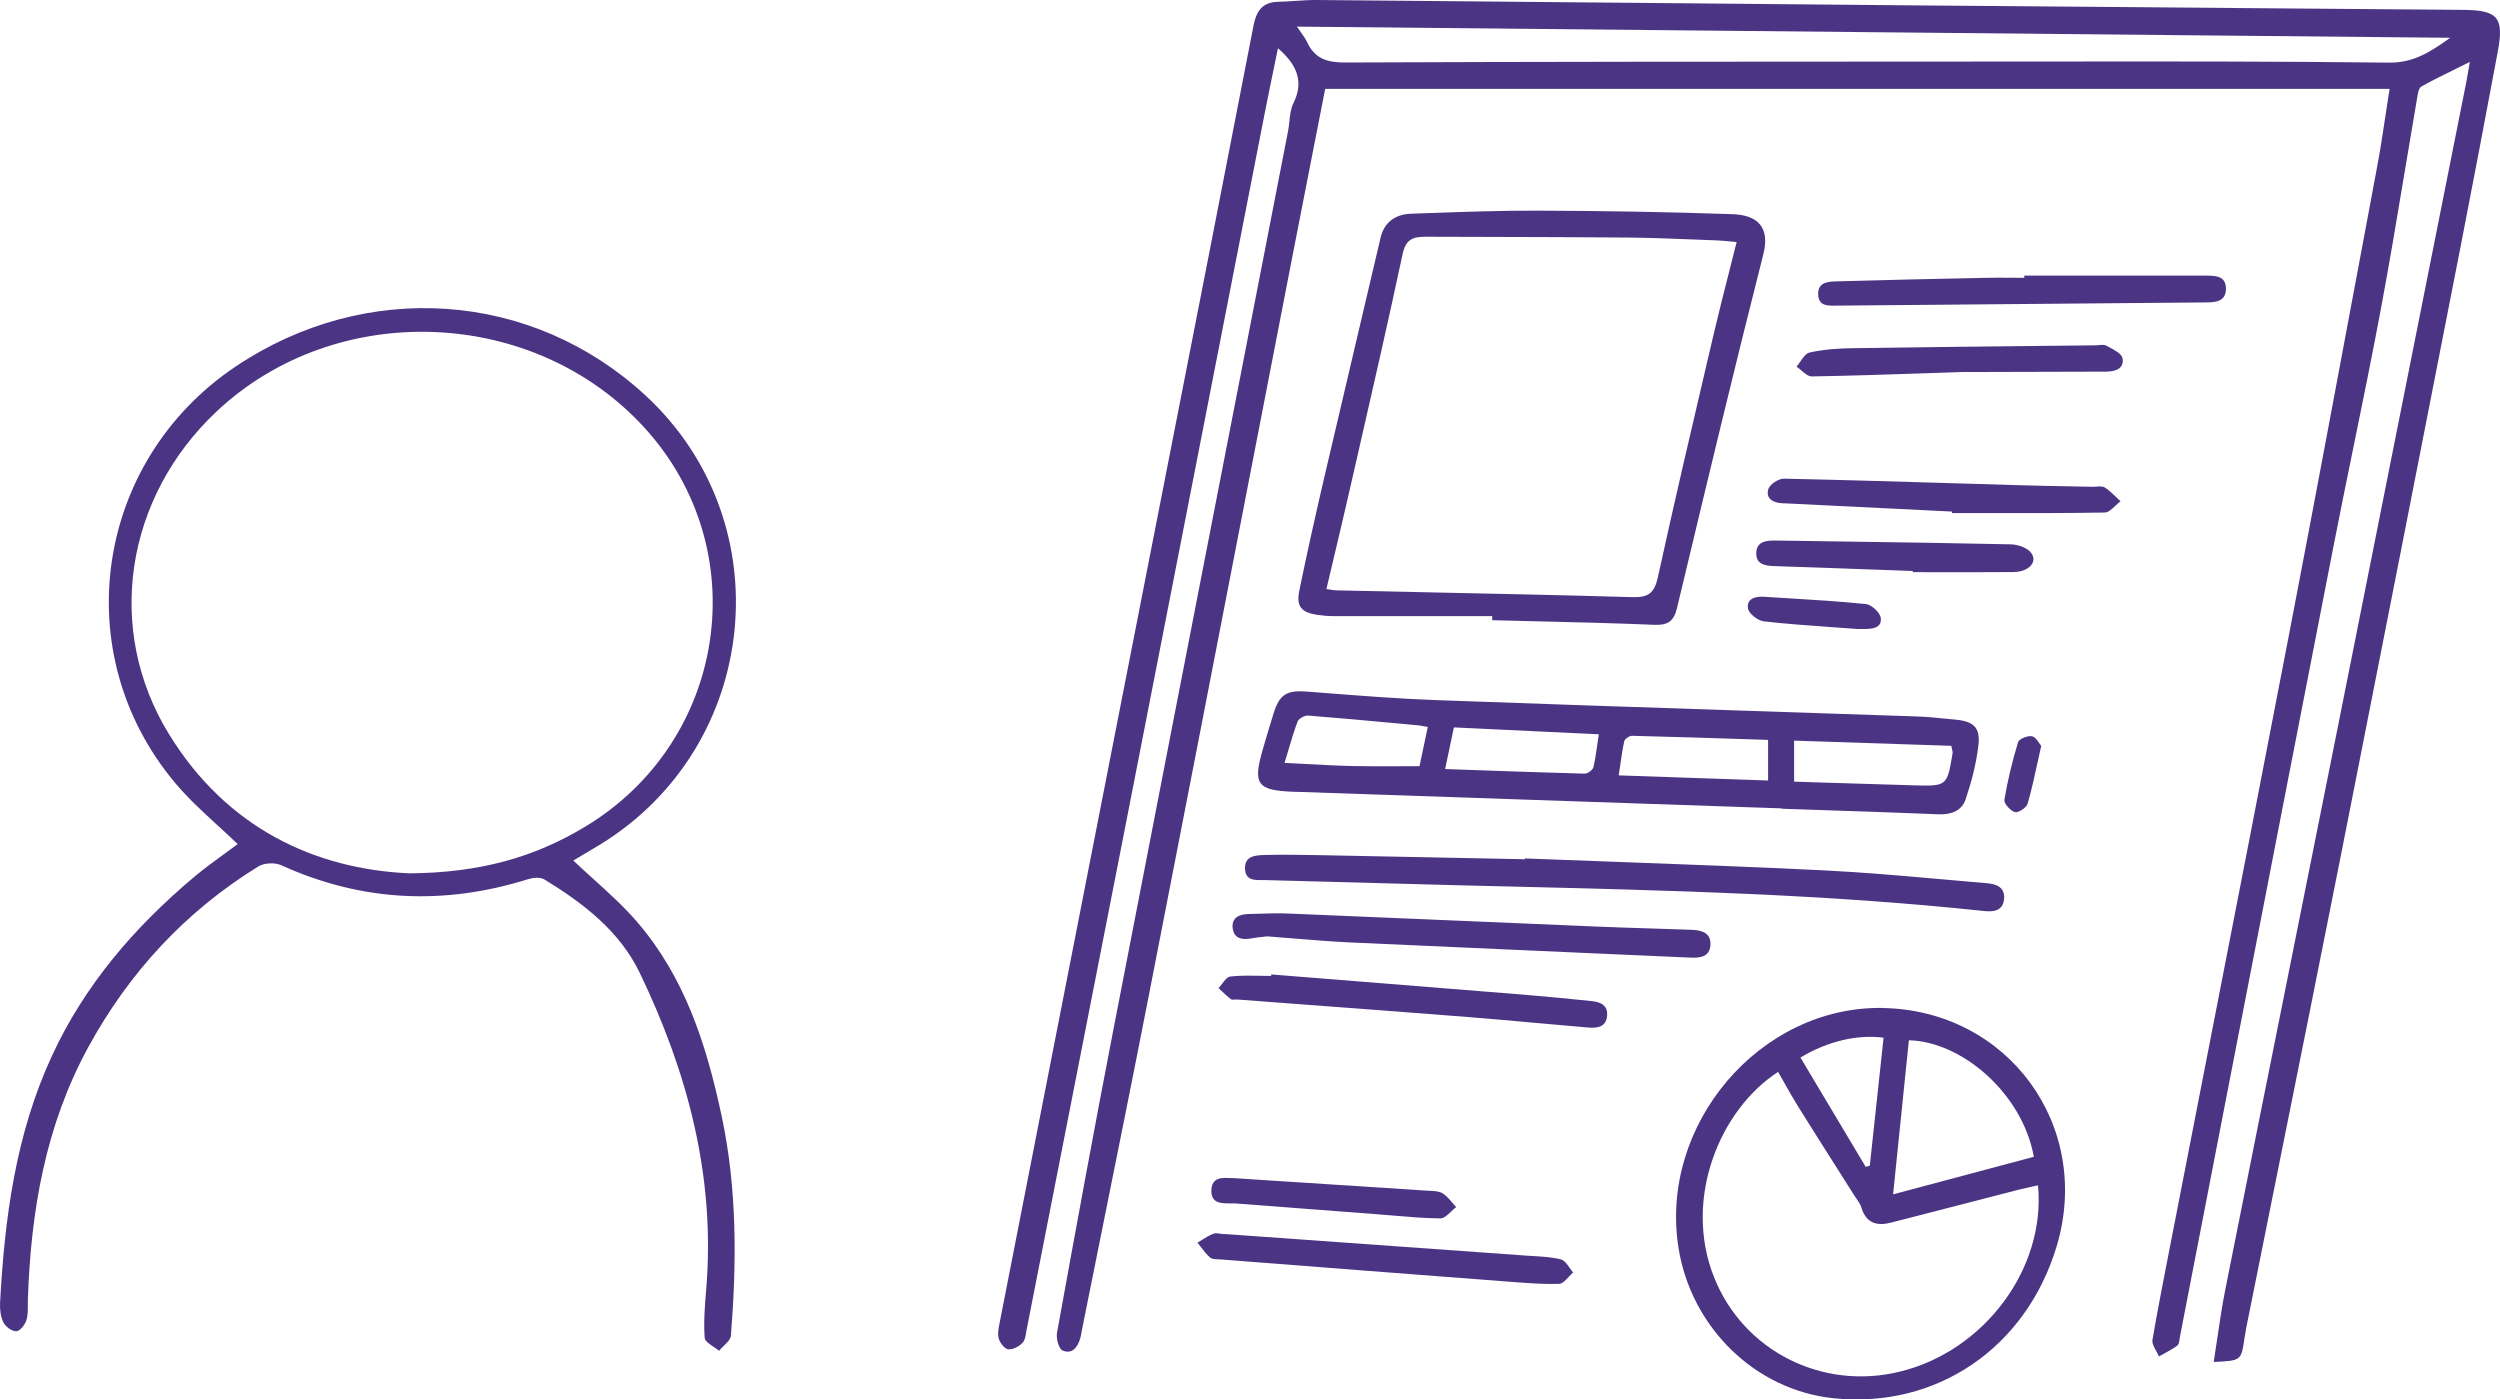
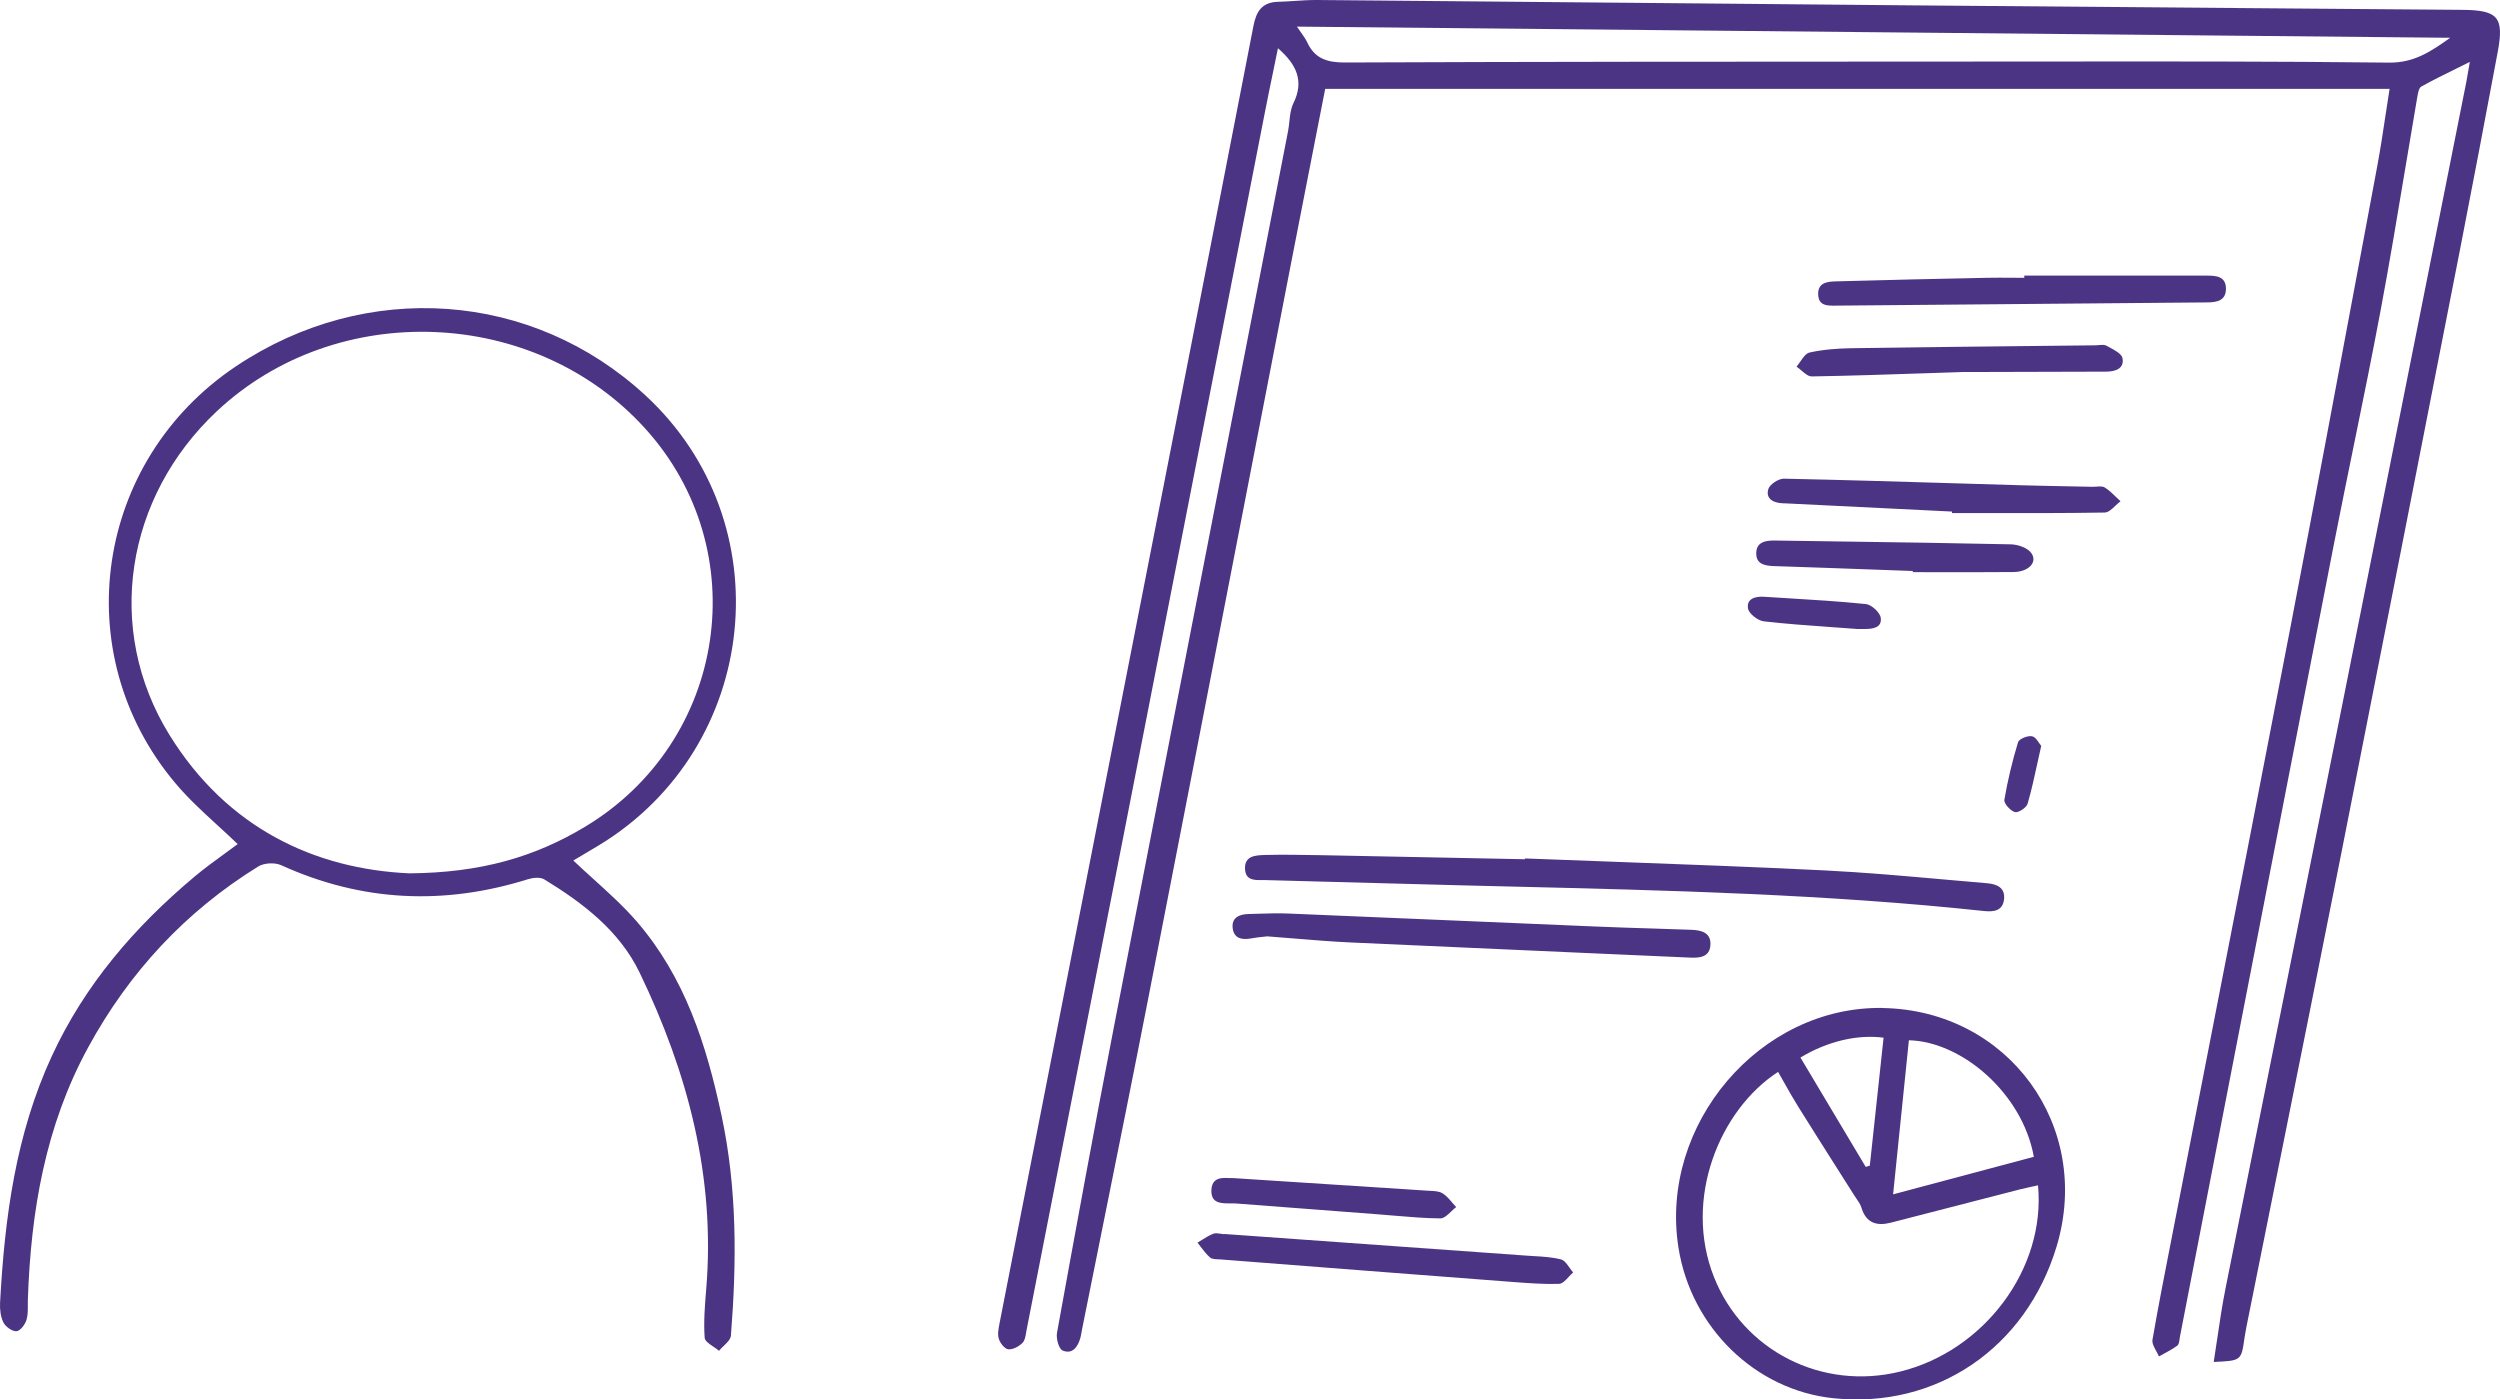
<svg xmlns="http://www.w3.org/2000/svg" viewBox="0 0 184 103" fill="none">
  <path d="M162.929 100.241L162.929 100.246L162.924 100.242L162.929 100.241Z" fill="#4C3484" />
  <path fill-rule="evenodd" clip-rule="evenodd" d="M162.929 100.241C163.017 99.682 163.099 99.126 163.181 98.573L163.181 98.57L163.182 98.567C163.363 97.333 163.543 96.114 163.784 94.904C165.34 87.08 166.908 79.258 168.476 71.436L168.48 71.414L168.485 71.388L168.489 71.37C169.684 65.406 170.88 59.442 172.07 53.477C174.367 41.974 176.657 30.469 178.946 18.965L178.988 18.755L178.999 18.701C179.839 14.483 180.678 10.264 181.518 6.046C181.572 5.768 181.619 5.49 181.679 5.133C181.708 4.962 181.74 4.774 181.778 4.558C181.425 4.734 181.084 4.902 180.752 5.065L180.748 5.068C179.851 5.509 179.022 5.917 178.213 6.368C178.027 6.471 177.962 6.848 177.913 7.135L177.902 7.199C177.6 8.959 177.306 10.72 177.013 12.481L177.012 12.483L177.012 12.486C176.44 15.921 175.868 19.355 175.226 22.779C174.598 26.14 173.913 29.489 173.229 32.839L173.228 32.842C172.736 35.25 172.244 37.658 171.772 40.072C169.461 51.898 167.166 63.724 164.87 75.553L163.758 81.283C163.204 84.136 162.651 86.99 162.099 89.844C161.548 92.69 160.996 95.536 160.444 98.38C160.435 98.433 160.427 98.489 160.419 98.547C160.392 98.741 160.364 98.949 160.253 99.033C159.943 99.266 159.598 99.453 159.252 99.639L159.25 99.641C159.132 99.704 159.013 99.769 158.896 99.835C158.843 99.704 158.77 99.571 158.697 99.438L158.696 99.437C158.537 99.145 158.377 98.853 158.424 98.597C158.819 96.308 159.265 94.028 159.711 91.749L159.716 91.727C159.844 91.07 159.972 90.414 160.1 89.757C160.944 85.423 161.79 81.088 162.636 76.754L162.638 76.741C164.628 66.548 166.617 56.355 168.578 46.155C170.399 36.671 172.173 27.175 173.947 17.68L173.947 17.678L173.949 17.67C174.287 15.861 174.625 14.053 174.963 12.244C175.196 10.996 175.386 9.738 175.581 8.441C175.675 7.818 175.771 7.186 175.873 6.542H97.534C97.316 7.654 97.097 8.768 96.879 9.882L96.832 10.119C96.255 13.058 95.677 16.005 95.105 18.951C93.937 24.964 92.771 30.977 91.605 36.99L91.6 37.018L91.588 37.08C89.245 49.17 86.901 61.26 84.538 73.347C83.431 79.012 82.29 84.669 81.15 90.327C80.648 92.819 80.146 95.311 79.646 97.804C79.629 97.886 79.614 97.97 79.6 98.053C79.574 98.198 79.548 98.343 79.51 98.482C79.323 99.148 78.919 99.699 78.209 99.398C77.924 99.279 77.719 98.507 77.796 98.092C79.157 90.593 80.527 83.093 81.978 75.611C84.817 60.947 87.671 46.286 90.525 31.627C91.951 24.298 93.378 16.97 94.803 9.641C94.847 9.411 94.873 9.173 94.898 8.935C94.947 8.47 94.996 8.006 95.19 7.61C95.998 5.97 95.441 4.757 94.058 3.549C93.954 4.058 93.85 4.56 93.748 5.056L93.743 5.083C93.52 6.158 93.302 7.21 93.097 8.263C91.699 15.411 90.303 22.56 88.906 29.709L88.906 29.71C86.873 40.118 84.84 50.527 82.803 60.934C80.396 73.236 77.981 85.539 75.565 97.842L75.562 97.855C75.557 97.882 75.552 97.909 75.547 97.938C75.542 97.964 75.538 97.99 75.534 98.017L75.523 98.077C75.477 98.361 75.428 98.659 75.26 98.83C75.005 99.097 74.555 99.338 74.214 99.309C73.95 99.284 73.614 98.859 73.516 98.546C73.407 98.212 73.488 97.796 73.56 97.427L73.563 97.409C77.124 79.21 80.689 61.014 84.257 42.814C84.755 40.276 85.253 37.737 85.751 35.198L85.751 35.195C87.927 24.106 90.101 13.018 92.251 1.921C92.463 0.814 92.893 0.162 94.076 0.132C94.479 0.121 94.883 0.095 95.287 0.068C95.844 0.032 96.402 -0.004 96.96 0C105.075 0.069 113.191 0.144 121.306 0.218C127.798 0.278 134.291 0.338 140.783 0.395C149.781 0.474 158.778 0.546 167.776 0.617L167.778 0.617C172.267 0.653 176.756 0.689 181.246 0.725C183.853 0.747 184.313 1.268 183.832 3.824C182.917 8.704 181.994 13.579 181.042 18.45L181.035 18.483L181.034 18.487C178.144 33.236 175.254 47.986 172.334 62.731C170.78 70.576 169.204 78.414 167.629 86.251L167.624 86.275C166.919 89.781 166.214 93.288 165.511 96.795L165.479 96.948C165.375 97.462 165.269 97.978 165.191 98.495L165.189 98.517C164.954 100.143 164.953 100.149 162.929 100.241ZM95.76 2.4C95.664 2.265 95.561 2.121 95.454 1.959C104.454 2.046 113.433 2.134 122.399 2.221L122.406 2.221C141.758 2.409 161.046 2.596 180.335 2.781C178.953 3.761 177.702 4.63 175.839 4.609C167.565 4.512 159.293 4.52 151.02 4.528C148.745 4.53 146.47 4.532 144.195 4.532L141.369 4.533C127.243 4.537 113.114 4.541 98.989 4.6C97.683 4.604 96.772 4.32 96.211 3.116C96.099 2.875 95.942 2.655 95.76 2.4Z" fill="#4C3484" />
  <path fill-rule="evenodd" clip-rule="evenodd" d="M16.017 60.749C16.514 61.203 17.01 61.658 17.493 62.125C17.175 62.363 16.85 62.599 16.523 62.837C15.778 63.378 15.022 63.928 14.307 64.529C9.917 68.213 6.246 72.469 3.821 77.713C1.154 83.483 0.341 89.635 0.005 95.888C-0.02 96.375 0.044 96.922 0.256 97.342C0.418 97.656 0.899 97.999 1.213 97.978C1.486 97.961 1.847 97.486 1.949 97.147C2.052 96.809 2.05 96.438 2.048 96.067C2.048 95.93 2.047 95.794 2.051 95.659C2.268 89.164 3.336 82.864 6.492 77.082C9.5 71.566 13.647 67.085 19.012 63.77C19.437 63.507 20.228 63.469 20.688 63.676C26.626 66.373 32.675 66.648 38.873 64.707C39.239 64.592 39.766 64.546 40.06 64.724C42.922 66.47 45.594 68.514 47.075 71.583C50.622 78.939 52.668 86.641 51.975 94.904C51.877 96.087 51.779 97.282 51.864 98.461C51.882 98.697 52.198 98.91 52.514 99.124C52.659 99.222 52.803 99.32 52.919 99.419C53.016 99.299 53.138 99.181 53.26 99.064C53.518 98.816 53.775 98.567 53.795 98.3C54.225 92.878 54.255 87.481 53.106 82.105C51.992 76.882 50.401 71.892 46.832 67.784C45.871 66.681 44.777 65.692 43.682 64.701C43.183 64.249 42.683 63.797 42.195 63.333C42.333 63.252 42.477 63.166 42.628 63.078C43.099 62.8 43.626 62.489 44.148 62.172C55.961 54.939 57.637 38.456 47.504 29.1C39.179 21.41 26.966 20.54 17.374 26.955C6.982 33.903 4.876 48.075 12.886 57.618C13.829 58.745 14.922 59.746 16.017 60.749ZM30.135 64.278C35.386 64.236 39.359 63.074 43.054 60.853C53.511 54.566 55.633 40.491 47.453 31.503C39.332 22.58 24.784 22.003 15.974 30.253C9.198 36.603 7.688 46.329 12.452 54.057C16.689 60.938 23.154 63.965 30.135 64.278Z" fill="#4C3484" />
-   <path fill-rule="evenodd" clip-rule="evenodd" d="M131.123 59.496L95.339 58.276H95.224C92.519 58.174 92.195 57.737 92.939 55.16C93.195 54.273 93.463 53.388 93.735 52.506C94.169 51.102 94.713 50.789 96.172 50.899C96.635 50.934 97.098 50.971 97.56 51.007L97.566 51.007C100.253 51.216 102.938 51.425 105.629 51.526C113.32 51.808 121.011 52.062 128.701 52.317L128.706 52.317L128.731 52.318C132.842 52.454 136.953 52.59 141.064 52.73C141.85 52.758 142.637 52.837 143.423 52.916C143.54 52.928 143.656 52.939 143.773 52.951L143.948 52.968C145.237 53.091 145.76 53.536 145.615 54.816C145.462 56.177 145.105 57.538 144.667 58.839C144.39 59.657 143.625 59.971 142.702 59.933C140.052 59.822 137.4 59.734 134.75 59.645C133.54 59.605 132.331 59.565 131.123 59.522V59.496ZM132.046 57.529C132.824 57.554 133.599 57.578 134.37 57.603C136.551 57.672 138.709 57.741 140.868 57.801C143.308 57.868 143.31 57.86 143.713 55.414L143.714 55.41C143.721 55.37 143.711 55.325 143.686 55.218C143.669 55.145 143.645 55.042 143.616 54.892C139.826 54.765 135.972 54.638 132.046 54.511V57.529ZM106.356 56.601C107.005 56.624 107.649 56.647 108.289 56.669L108.306 56.67C111.126 56.77 113.879 56.868 116.634 56.94C116.851 56.944 117.221 56.673 117.272 56.474C117.402 55.931 117.481 55.374 117.564 54.782C117.598 54.542 117.632 54.297 117.672 54.044C116.341 53.981 115.031 53.919 113.731 53.857L113.397 53.841C111.254 53.739 109.139 53.638 107.007 53.536L106.885 54.113L106.884 54.12C106.711 54.935 106.543 55.73 106.361 56.601H106.356ZM130.131 54.456L129.348 54.43L129.346 54.43C126.233 54.329 123.179 54.229 120.122 54.155C119.926 54.151 119.586 54.38 119.547 54.553C119.416 55.142 119.331 55.739 119.241 56.37C119.209 56.597 119.175 56.83 119.139 57.067C121.231 57.139 123.261 57.209 125.258 57.278L125.427 57.283C127.011 57.337 128.574 57.391 130.131 57.444V54.456ZM94.539 56.147C95.093 56.174 95.632 56.203 96.162 56.232C97.308 56.294 98.408 56.355 99.507 56.38C100.647 56.407 101.789 56.401 102.943 56.395C103.451 56.392 103.963 56.389 104.476 56.389L104.513 56.215C104.697 55.337 104.885 54.44 105.085 53.502C104.97 53.484 104.867 53.465 104.772 53.449C104.603 53.418 104.459 53.392 104.314 53.379C103.783 53.33 103.251 53.281 102.719 53.231C100.575 53.032 98.43 52.833 96.283 52.667C96.028 52.645 95.585 52.883 95.505 53.103C95.245 53.788 95.036 54.494 94.814 55.243L94.814 55.244L94.813 55.248C94.726 55.541 94.638 55.84 94.543 56.147H94.539Z" fill="#4C3484" />
  <path fill-rule="evenodd" clip-rule="evenodd" d="M151.367 91.737C154.03 82.881 147.802 74.347 138.558 74.19L138.562 74.186C129.54 74.034 122.104 82.758 123.534 91.822C124.461 97.715 129.208 102.323 134.959 102.912C142.536 103.692 149.116 99.207 151.367 91.737ZM149.474 87.355C149.64 87.319 149.813 87.281 149.997 87.239C150.579 93.365 146.049 99.419 139.864 100.945C134.113 102.37 128.315 99.423 126.158 94.014C123.857 88.248 126.575 81.673 130.867 78.892C131.022 79.16 131.174 79.43 131.326 79.7L131.327 79.701L131.328 79.704C131.661 80.294 131.993 80.885 132.352 81.457C133.304 82.982 134.267 84.499 135.229 86.017C135.647 86.676 136.065 87.335 136.482 87.994C136.531 88.07 136.583 88.146 136.636 88.222C136.781 88.433 136.929 88.647 137.001 88.884C137.346 90.025 138.133 90.254 139.171 89.987C141.361 89.425 143.549 88.86 145.737 88.295L145.777 88.285C146.75 88.034 147.722 87.782 148.695 87.532C148.946 87.469 149.201 87.413 149.474 87.355ZM139.332 87.905C139.728 84.043 140.111 80.303 140.494 76.564H140.498C144.403 76.658 148.857 80.486 149.69 85.141C146.463 86 143.232 86.863 139.892 87.755L139.332 87.905ZM137.316 85.882C135.725 83.22 134.134 80.554 132.513 77.836L132.518 77.832C134.492 76.641 136.703 76.119 138.631 76.374C138.29 79.511 137.954 82.652 137.618 85.793L137.525 85.821L137.404 85.857L137.316 85.882Z" fill="#4C3484" />
-   <path fill-rule="evenodd" clip-rule="evenodd" d="M109.828 45.345H98.125C97.738 45.345 97.351 45.311 96.972 45.256C95.773 45.078 95.39 44.642 95.632 43.455C96.202 40.669 96.828 37.892 97.47 35.12C98.285 31.619 99.11 28.119 99.935 24.619C100.495 22.241 101.056 19.863 101.613 17.484C101.86 16.428 102.626 15.767 103.864 15.729C104.332 15.713 104.802 15.696 105.27 15.68C107.928 15.587 110.586 15.493 113.243 15.504C117.995 15.521 122.746 15.597 127.494 15.763C129.399 15.826 130.28 16.746 129.778 18.73C127.661 27.055 125.662 35.412 123.664 43.766L123.431 44.739C123.198 45.722 122.768 46.028 121.755 45.986C118.9 45.867 116.041 45.798 113.183 45.73L113.181 45.73L113.178 45.73C112.061 45.703 110.945 45.676 109.828 45.646V45.345ZM97.922 43.399C97.837 43.385 97.74 43.37 97.624 43.353C97.794 42.63 97.964 41.913 98.133 41.2L98.143 41.158C98.533 39.514 98.919 37.886 99.291 36.256C99.521 35.247 99.752 34.238 99.983 33.229L99.983 33.228L99.984 33.224C101.092 28.382 102.199 23.542 103.234 18.688C103.464 17.607 104.013 17.424 104.893 17.424C106.317 17.429 107.74 17.433 109.163 17.436H109.164C112.725 17.445 116.284 17.454 119.845 17.484C121.414 17.499 122.98 17.561 124.546 17.623C125.141 17.647 125.737 17.671 126.332 17.692C126.655 17.704 126.977 17.735 127.341 17.77C127.492 17.784 127.649 17.8 127.817 17.814C127.642 18.512 127.467 19.2 127.294 19.882C126.89 21.471 126.495 23.025 126.128 24.585L125.778 26.082L125.777 26.084C124.498 31.54 123.22 36.995 122.023 42.471C121.764 43.654 121.322 43.984 120.13 43.95C114.944 43.799 109.757 43.691 104.571 43.583C102.496 43.539 100.421 43.496 98.346 43.45C98.221 43.447 98.097 43.428 97.922 43.399Z" fill="#4C3484" />
  <path d="M118.527 63.416C116.43 63.339 114.332 63.262 112.235 63.181V63.24C110.599 63.207 108.963 63.174 107.328 63.141C104.059 63.075 100.79 63.01 97.521 62.947L97.058 62.939C95.745 62.916 94.431 62.892 93.118 62.926L93.098 62.927C92.425 62.948 91.579 62.974 91.634 63.965C91.678 64.784 92.297 64.779 92.879 64.774C92.969 64.773 93.058 64.772 93.144 64.775C94.343 64.807 95.543 64.84 96.742 64.872L96.767 64.873C100.422 64.972 104.077 65.072 107.734 65.165C108.848 65.192 109.962 65.219 111.075 65.246L111.078 65.246C122.743 65.528 134.406 65.809 146.019 67.051C146.717 67.123 147.411 67.059 147.5 66.174C147.589 65.287 146.913 65.063 146.228 65.004C145.175 64.915 144.123 64.822 143.07 64.728L143.054 64.727C140.114 64.466 137.174 64.204 134.228 64.058C128.995 63.801 123.76 63.608 118.527 63.416Z" fill="#4C3484" />
  <path d="M93.016 68.944L93.014 68.944C92.745 68.971 92.406 69.006 92.072 69.069C91.421 69.188 90.843 69.082 90.732 68.361C90.609 67.56 91.183 67.288 91.885 67.272C92.098 67.266 92.311 67.26 92.525 67.253C93.307 67.228 94.089 67.204 94.871 67.238C98.992 67.406 103.113 67.583 107.234 67.759C110.668 67.906 114.102 68.053 117.535 68.196C118.897 68.253 120.258 68.296 121.619 68.338C122.572 68.368 123.525 68.398 124.478 68.433C125.227 68.459 125.95 68.641 125.886 69.569C125.826 70.421 125.133 70.515 124.418 70.481C121.629 70.356 118.841 70.234 116.052 70.111L116.04 70.11C110.47 69.864 104.9 69.618 99.329 69.362C97.978 69.297 96.631 69.187 95.225 69.072L95.192 69.07C94.564 69.018 93.924 68.966 93.267 68.916C93.194 68.925 93.11 68.934 93.017 68.943L93.016 68.944Z" fill="#4C3484" />
  <path d="M162.427 20.286H148.984L148.988 20.295V20.447C148.679 20.447 148.37 20.445 148.061 20.442C147.443 20.438 146.825 20.433 146.207 20.447C142.501 20.523 138.792 20.604 135.087 20.71C134.466 20.727 133.768 20.816 133.819 21.702C133.865 22.505 134.476 22.5 135.053 22.495L135.104 22.495L135.111 22.495C144.225 22.414 153.339 22.334 162.452 22.257C163.175 22.253 163.83 22.126 163.83 21.248C163.826 20.345 163.133 20.286 162.427 20.286Z" fill="#4C3484" />
-   <path d="M93.565 71.719C95.68 71.888 97.796 72.057 99.912 72.226C103.988 72.552 108.064 72.877 112.137 73.207C113.791 73.342 115.441 73.507 117.091 73.673L117.093 73.673C117.765 73.737 118.361 73.957 118.28 74.775C118.199 75.602 117.544 75.683 116.893 75.627C115.621 75.52 114.35 75.405 113.079 75.29C111.43 75.141 109.781 74.992 108.13 74.86C104.347 74.561 100.562 74.278 96.778 73.994L96.769 73.993C94.862 73.85 92.957 73.708 91.051 73.563C90.996 73.558 90.934 73.564 90.873 73.57C90.765 73.58 90.658 73.591 90.596 73.542C90.365 73.366 90.151 73.165 89.938 72.963C89.853 72.883 89.767 72.802 89.681 72.724C89.772 72.63 89.861 72.514 89.95 72.399C90.142 72.148 90.335 71.897 90.553 71.871C91.268 71.791 91.996 71.805 92.723 71.819H92.726C93.002 71.824 93.278 71.829 93.552 71.829L93.565 71.715V71.719Z" fill="#4C3484" />
  <path d="M91.502 90.921L90.106 90.822V90.838C90.021 90.833 89.933 90.819 89.844 90.804C89.654 90.773 89.463 90.743 89.307 90.8C89.011 90.915 88.739 91.084 88.468 91.253L88.467 91.254C88.356 91.323 88.245 91.392 88.133 91.457C88.216 91.56 88.296 91.665 88.376 91.77C88.588 92.049 88.801 92.327 89.06 92.551C89.196 92.67 89.433 92.678 89.657 92.686C89.721 92.689 89.784 92.691 89.843 92.695C96.874 93.242 103.91 93.789 110.942 94.323C111.093 94.335 111.244 94.346 111.395 94.357L111.4 94.358C112.516 94.442 113.634 94.526 114.749 94.493C114.99 94.484 115.224 94.233 115.457 93.981C115.565 93.864 115.674 93.746 115.783 93.653C115.692 93.55 115.607 93.428 115.521 93.306C115.327 93.031 115.133 92.756 114.885 92.691C114.239 92.526 113.561 92.487 112.887 92.448C112.713 92.438 112.54 92.428 112.367 92.415C105.413 91.915 98.456 91.418 91.502 90.921Z" fill="#4C3484" />
  <path d="M143.667 37.651C139.617 37.452 135.568 37.252 131.522 37.053C131.407 37.049 131.292 37.044 131.173 37.04C130.501 37.006 129.94 36.697 130.148 35.997C130.255 35.645 130.905 35.221 131.301 35.23C135.712 35.324 140.123 35.457 144.534 35.59C145.912 35.631 147.291 35.673 148.669 35.713C149.853 35.747 151.039 35.77 152.225 35.792C152.816 35.804 153.408 35.815 154 35.828C154.096 35.831 154.198 35.823 154.299 35.816C154.528 35.799 154.754 35.782 154.91 35.879C155.213 36.065 155.472 36.317 155.731 36.569C155.843 36.678 155.956 36.788 156.071 36.892C155.946 36.984 155.821 37.103 155.696 37.221C155.433 37.471 155.17 37.72 154.901 37.723C151.99 37.772 149.076 37.768 146.163 37.764C145.331 37.762 144.499 37.761 143.667 37.761V37.651Z" fill="#4C3484" />
  <path d="M141.977 27.463C142.787 27.436 143.589 27.409 144.382 27.383V27.378H145.964L154.999 27.353C155.689 27.353 156.361 27.133 156.216 26.361C156.154 26.04 155.649 25.772 155.225 25.547C155.157 25.51 155.091 25.475 155.029 25.441C154.884 25.361 154.686 25.381 154.487 25.399C154.4 25.407 154.312 25.416 154.23 25.416L151.969 25.44C146.741 25.495 141.51 25.55 136.282 25.628C135.244 25.645 134.19 25.721 133.181 25.946C132.921 26.004 132.715 26.302 132.51 26.601C132.416 26.736 132.322 26.872 132.224 26.984C132.343 27.064 132.463 27.166 132.583 27.269C132.84 27.489 133.099 27.711 133.351 27.705C136.258 27.656 139.163 27.558 141.977 27.463Z" fill="#4C3484" />
  <path d="M140.783 42.026C140.11 42.002 139.436 41.977 138.763 41.952C136.046 41.853 133.328 41.754 130.608 41.666C129.94 41.644 129.268 41.551 129.259 40.754C129.246 39.889 129.935 39.77 130.659 39.783C132.31 39.809 133.963 39.832 135.614 39.855C139.748 39.914 143.88 39.972 148.01 40.063C148.521 40.076 149.21 40.313 149.49 40.686C149.997 41.36 149.321 42.094 148.189 42.102C146.395 42.117 144.6 42.115 142.805 42.112H142.802C142.129 42.111 141.456 42.111 140.783 42.111V42.026Z" fill="#4C3484" />
  <path d="M105.042 87.633C100.384 87.328 95.726 87.027 90.728 86.705V86.709C90.653 86.715 90.558 86.71 90.452 86.705C89.945 86.68 89.186 86.643 89.158 87.604C89.13 88.572 89.86 88.57 90.55 88.569C90.707 88.568 90.861 88.568 91.004 88.579C92.734 88.71 94.464 88.843 96.194 88.975C97.926 89.108 99.659 89.24 101.392 89.372C101.812 89.403 102.232 89.439 102.652 89.475C103.772 89.57 104.892 89.666 106.012 89.673C106.275 89.675 106.541 89.421 106.808 89.166C106.93 89.05 107.052 88.933 107.173 88.842C107.076 88.739 106.983 88.629 106.891 88.52C106.67 88.259 106.449 87.999 106.174 87.829C105.925 87.675 105.579 87.659 105.251 87.644C105.18 87.641 105.11 87.638 105.042 87.633Z" fill="#4C3484" />
  <path d="M134.774 46.154C133.076 46.033 131.44 45.917 129.816 45.731C129.378 45.68 128.723 45.172 128.655 44.79C128.528 44.069 129.187 43.879 129.833 43.921C130.394 43.957 130.956 43.991 131.517 44.026C133.457 44.144 135.395 44.262 137.329 44.459C137.742 44.502 138.367 45.074 138.422 45.468C138.524 46.227 137.805 46.295 137.197 46.295H136.665L136.661 46.291C136.022 46.242 135.393 46.197 134.774 46.154Z" fill="#4C3484" />
  <path d="M149.959 56.14C150.047 55.738 150.137 55.323 150.235 54.892L150.231 54.897C150.189 54.848 150.142 54.779 150.091 54.702C149.951 54.494 149.775 54.232 149.554 54.189C149.239 54.125 148.601 54.384 148.529 54.625C148.108 56.016 147.763 57.436 147.521 58.869C147.478 59.136 147.964 59.675 148.299 59.772C148.542 59.84 149.146 59.446 149.231 59.157C149.512 58.193 149.726 57.211 149.959 56.14Z" fill="#4C3484" />
</svg>